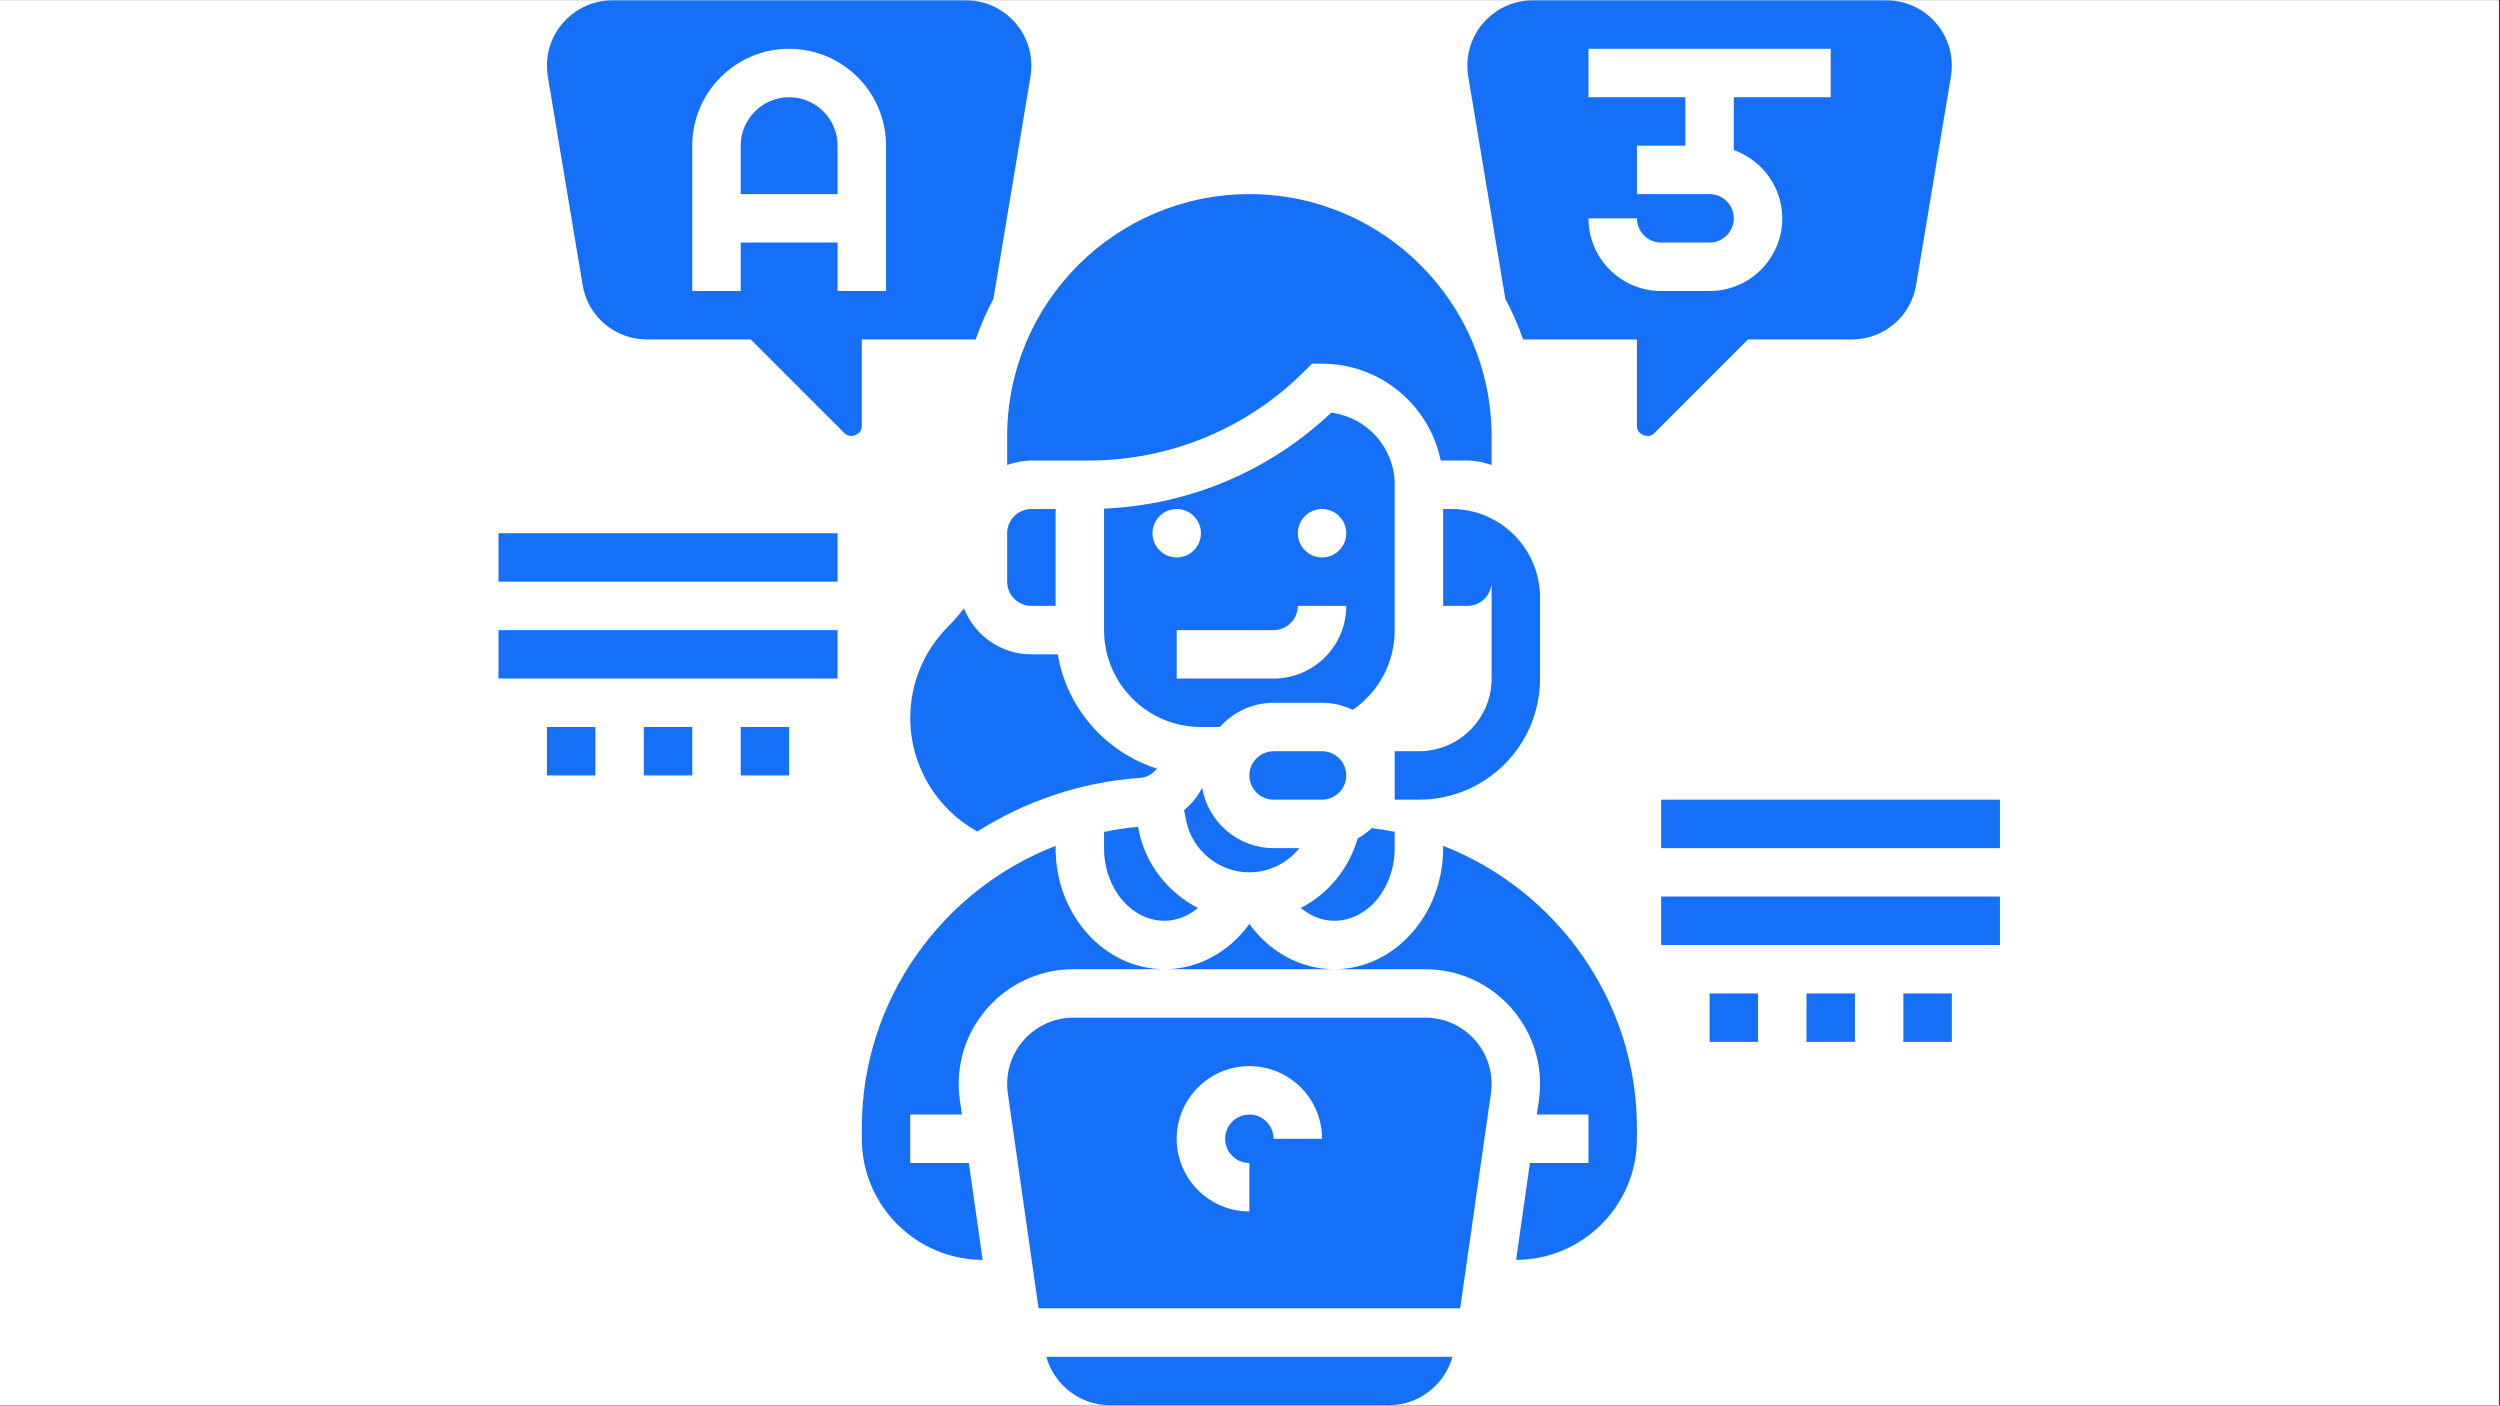
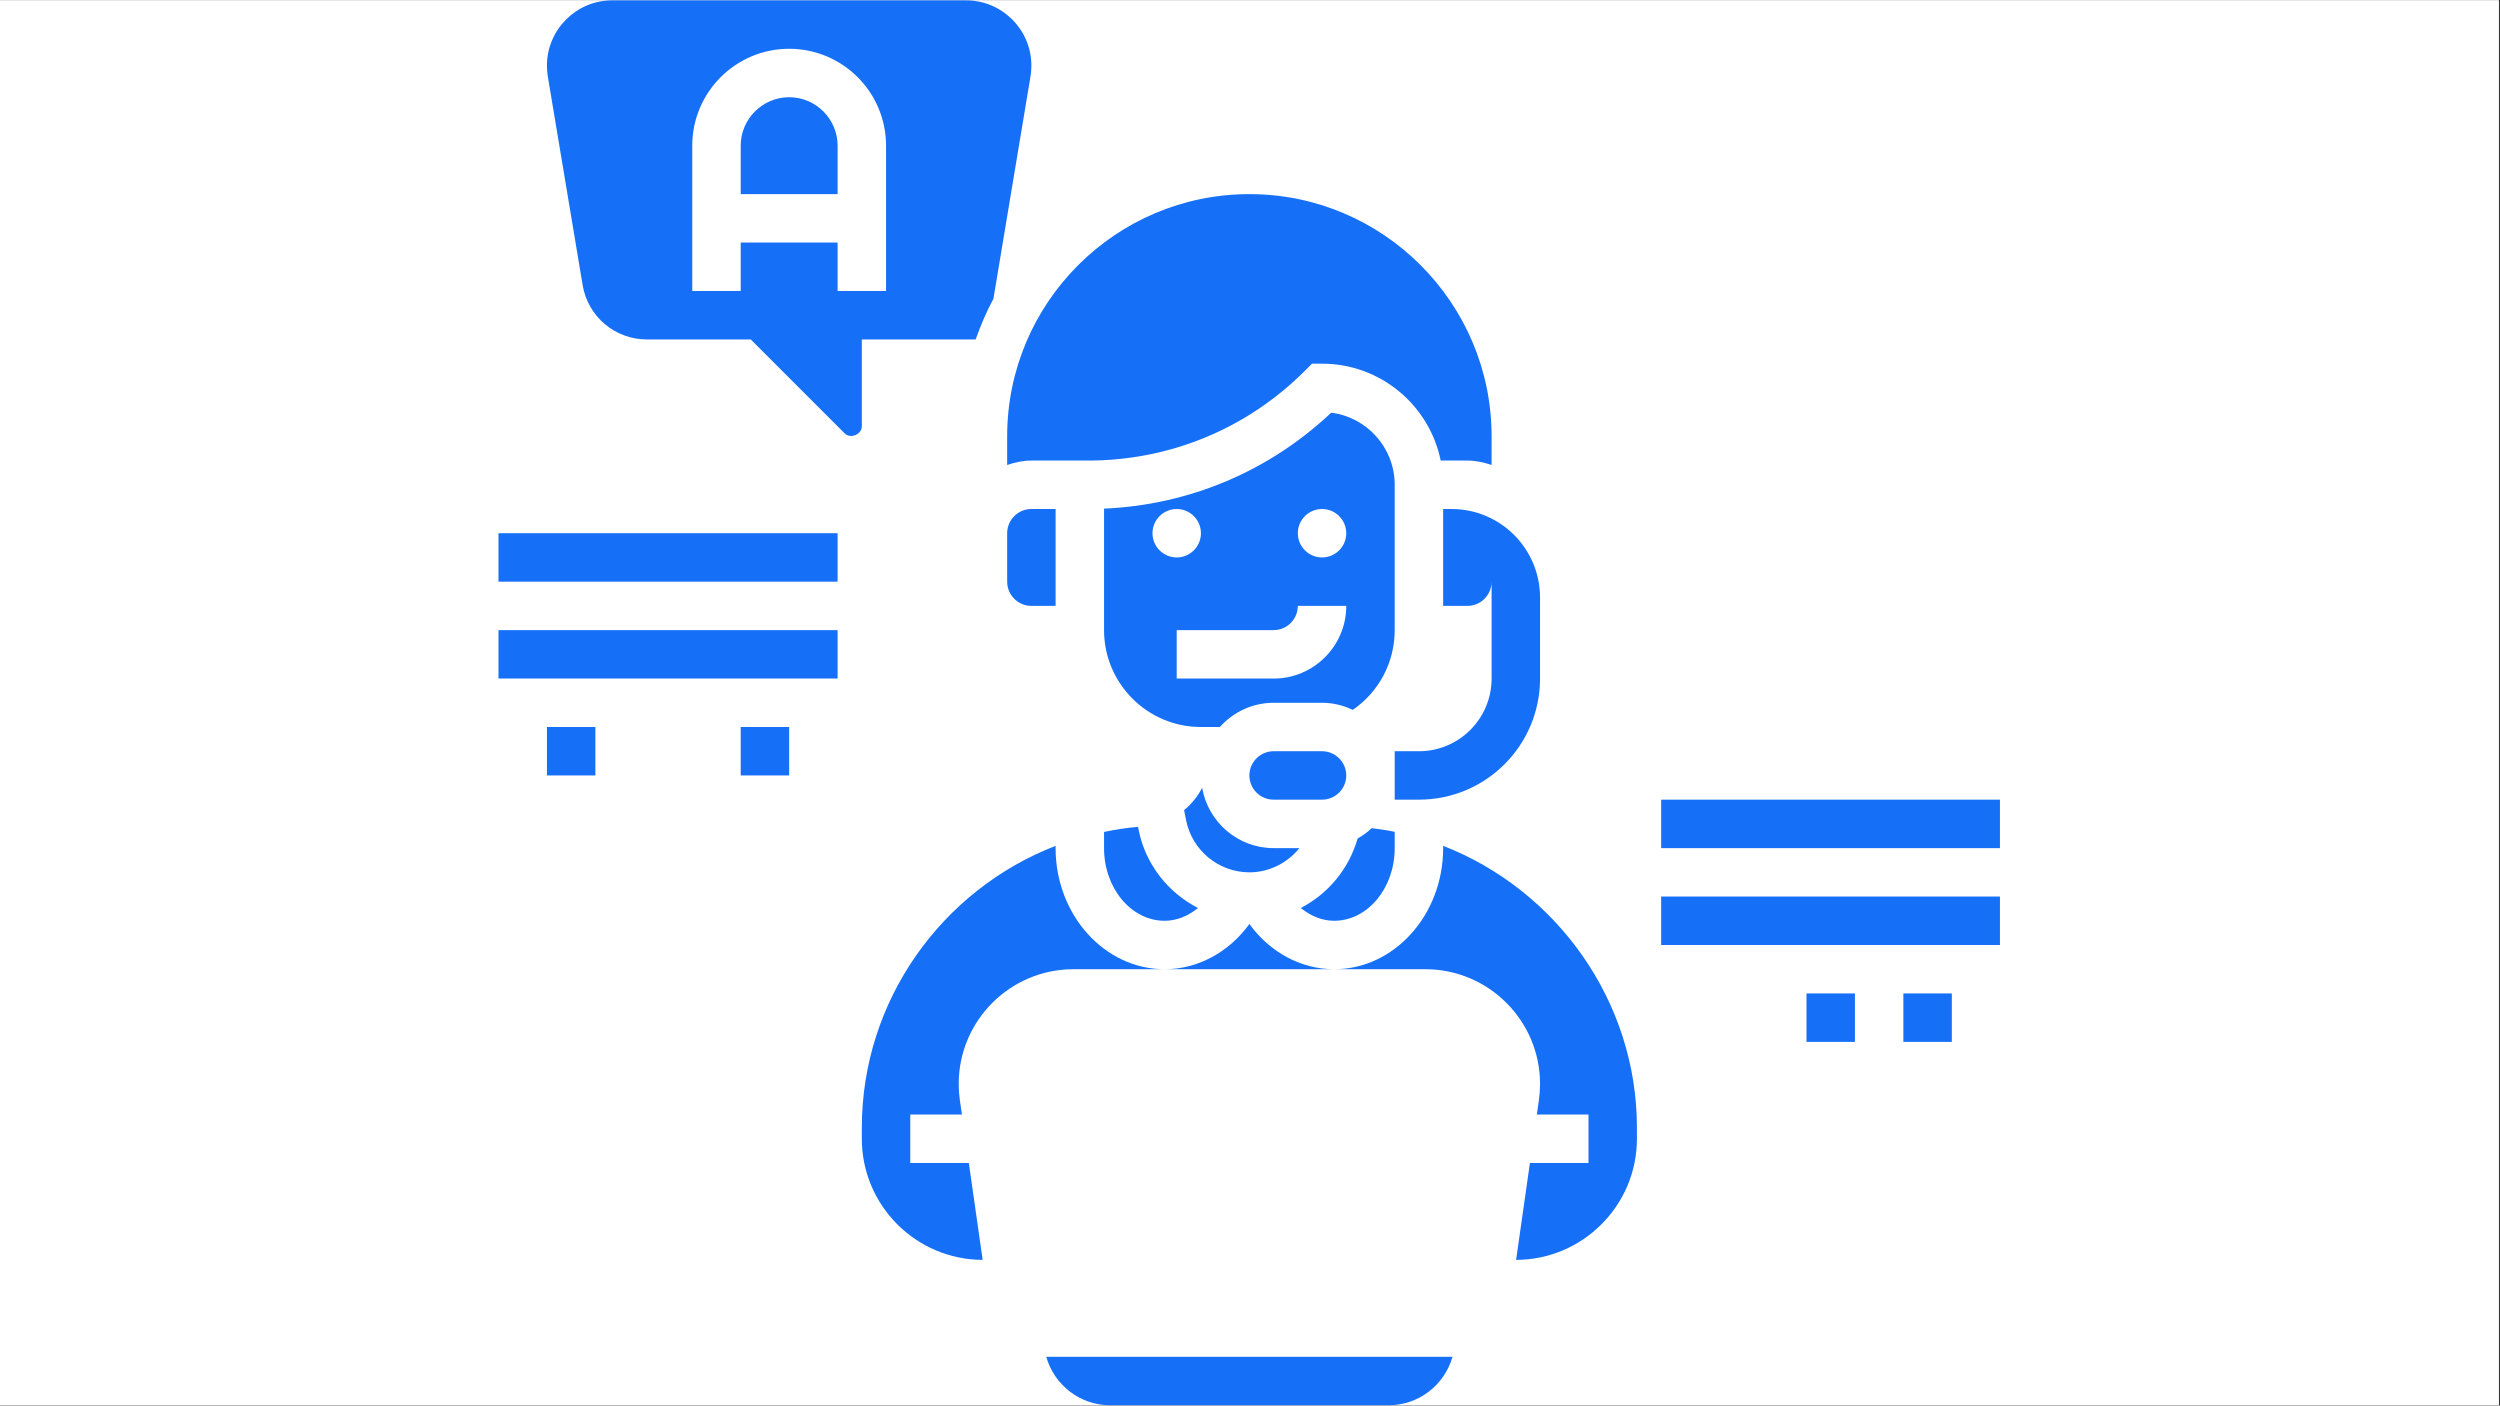
<svg xmlns="http://www.w3.org/2000/svg" width="1366" zoomAndPan="magnify" viewBox="0 0 1024.5 576" height="768" preserveAspectRatio="xMidYMid meet" version="1.0">
  <rect x="0" y="0" width="1024.5" height="576" fill="#333333" stroke="none" />
  <defs>
    <clipPath id="f4a8ec6e0c">
      <path d="M 0 0.141 L 1024 0.141 L 1024 575.859 L 0 575.859 Z M 0 0.141 " clip-rule="nonzero" />
    </clipPath>
    <clipPath id="6495e43ea2">
      <path d="M 428 556 L 596 556 L 596 575.859 L 428 575.859 Z M 428 556 " clip-rule="nonzero" />
    </clipPath>
    <clipPath id="15c5563b5e">
      <path d="M 224 0.141 L 423 0.141 L 423 179 L 224 179 Z M 224 0.141 " clip-rule="nonzero" />
    </clipPath>
    <clipPath id="d2034b93f0">
      <path d="M 601 0.141 L 800 0.141 L 800 179 L 601 179 Z M 601 0.141 " clip-rule="nonzero" />
    </clipPath>
    <clipPath id="ea744cd0dd">
      <path d="M 680 327 L 819.578 327 L 819.578 348 L 680 348 Z M 680 327 " clip-rule="nonzero" />
    </clipPath>
    <clipPath id="90f9034c7f">
      <path d="M 680 367 L 819.578 367 L 819.578 388 L 680 388 Z M 680 367 " clip-rule="nonzero" />
    </clipPath>
    <clipPath id="59d15c1368">
      <path d="M 204.129 218 L 344 218 L 344 239 L 204.129 239 Z M 204.129 218 " clip-rule="nonzero" />
    </clipPath>
    <clipPath id="b5c987788a">
      <path d="M 204.129 258 L 344 258 L 344 279 L 204.129 279 Z M 204.129 258 " clip-rule="nonzero" />
    </clipPath>
  </defs>
  <g clip-path="url(#f4a8ec6e0c)">
    <path fill="#ffffff" d="M 0 0.141 L 1024 0.141 L 1024 575.859 L 0 575.859 Z M 0 0.141 " fill-opacity="1" fill-rule="nonzero" />
    <path fill="#ffffff" d="M 0 0.141 L 1024 0.141 L 1024 575.859 L 0 575.859 Z M 0 0.141 " fill-opacity="1" fill-rule="nonzero" />
  </g>
  <path fill="#1670f7" d="M 591.402 208.59 L 591.402 248.297 L 601.328 248.297 C 606.797 248.297 611.258 243.836 611.258 238.367 L 611.258 278.074 C 611.258 294.516 597.918 307.852 581.477 307.852 L 571.551 307.852 L 571.551 327.703 L 581.477 327.703 C 608.891 327.703 631.109 305.488 631.109 278.074 L 631.109 244.883 C 631.109 224.836 614.863 208.59 594.816 208.59 L 591.402 208.59 " fill-opacity="1" fill-rule="nonzero" />
  <path fill="#1670f7" d="M 323.398 39.844 C 312.461 39.844 303.543 48.762 303.543 59.699 L 303.543 79.551 L 343.25 79.551 L 343.25 59.699 C 343.25 48.762 334.332 39.844 323.398 39.844 " fill-opacity="1" fill-rule="nonzero" />
  <path fill="#1670f7" d="M 412.734 190.559 C 415.875 189.477 419.168 188.738 422.66 188.738 L 445.922 188.738 C 479.461 188.738 511.023 175.672 534.754 151.941 L 537.664 149.035 L 541.773 149.035 C 565.734 149.035 585.781 166.094 590.395 188.738 L 601.328 188.738 C 604.82 188.738 608.117 189.477 611.258 190.559 L 611.258 178.812 C 611.258 124.062 566.742 79.551 511.996 79.551 C 457.246 79.551 412.734 124.062 412.734 178.812 L 412.734 190.559 " fill-opacity="1" fill-rule="nonzero" />
  <g clip-path="url(#6495e43ea2)">
    <path fill="#1670f7" d="M 454.801 575.859 L 569.188 575.859 C 581.398 575.859 591.984 567.523 595.242 556.008 L 428.746 556.008 C 432.004 567.523 442.59 575.859 454.801 575.859 " fill-opacity="1" fill-rule="nonzero" />
  </g>
-   <path fill="#1670f7" d="M 521.922 466.672 C 521.922 461.203 517.461 456.746 511.996 456.746 C 506.527 456.746 502.066 461.203 502.066 466.672 C 502.066 472.137 506.527 476.598 511.996 476.598 L 511.996 496.449 C 495.555 496.449 482.215 483.113 482.215 466.672 C 482.215 450.23 495.555 436.895 511.996 436.895 C 528.434 436.895 541.773 450.23 541.773 466.672 Z M 584.113 417.039 L 439.875 417.039 C 424.906 417.039 412.734 429.215 412.734 444.184 C 412.734 445.461 412.809 446.742 413.004 448.02 L 425.605 536.156 L 598.383 536.156 L 610.984 448.02 C 611.18 446.742 611.258 445.461 611.258 444.184 C 611.258 429.215 599.082 417.039 584.113 417.039 " fill-opacity="1" fill-rule="nonzero" />
  <path fill="#1670f7" d="M 551.699 317.777 C 551.699 312.312 547.238 307.852 541.773 307.852 L 521.922 307.852 C 516.453 307.852 511.996 312.312 511.996 317.777 C 511.996 323.246 516.453 327.703 521.922 327.703 L 541.773 327.703 C 547.238 327.703 551.699 323.246 551.699 317.777 " fill-opacity="1" fill-rule="nonzero" />
-   <path fill="#1670f7" d="M 395.051 249.344 C 393.035 251.863 390.941 254.344 388.613 256.672 C 378.574 266.715 373.027 280.09 373.027 294.32 C 373.027 313.746 383.73 331.426 400.48 340.773 C 420.023 328.402 442.703 320.492 467.133 318.785 C 470 318.594 472.445 317.121 474.152 314.988 C 453.137 308.316 437.199 290.289 433.477 268.148 L 422.66 268.148 C 410.098 268.148 399.395 260.355 395.051 249.344 " fill-opacity="1" fill-rule="nonzero" />
  <path fill="#1670f7" d="M 432.586 248.297 L 432.586 208.59 L 422.66 208.59 C 417.191 208.59 412.734 213.051 412.734 218.516 L 412.734 238.367 C 412.734 243.836 417.191 248.297 422.66 248.297 L 432.586 248.297 " fill-opacity="1" fill-rule="nonzero" />
  <path fill="#1670f7" d="M 571.551 347.559 L 571.551 340.887 C 568.449 340.23 565.309 339.762 562.129 339.375 C 560.422 341.043 558.445 342.398 556.352 343.602 C 552.785 356.125 544.215 366.324 533.047 372.102 C 537.082 375.359 541.773 377.336 546.734 377.336 C 560.422 377.336 571.551 363.996 571.551 347.559 " fill-opacity="1" fill-rule="nonzero" />
  <g clip-path="url(#15c5563b5e)">
    <path fill="#1670f7" d="M 343.25 119.254 L 343.25 99.402 L 303.543 99.402 L 303.543 119.254 L 283.691 119.254 L 283.691 59.699 C 283.691 37.789 301.488 19.992 323.398 19.992 C 345.305 19.992 363.102 37.789 363.102 59.699 L 363.102 119.254 Z M 353.176 139.105 L 399.82 139.105 C 401.875 133.328 404.242 127.746 407.109 122.434 L 422.309 31.277 C 422.543 29.805 422.66 28.367 422.66 26.895 C 422.66 12.16 410.676 0.141 395.906 0.141 L 250.891 0.141 C 236.117 0.141 224.137 12.16 224.137 26.895 C 224.137 28.367 224.25 29.805 224.484 31.277 L 238.754 116.773 C 240.887 129.684 251.977 139.105 265.121 139.105 L 307.656 139.105 L 346.156 177.609 C 348.523 179.977 353.176 178.035 353.176 174.703 L 353.176 139.105 " fill-opacity="1" fill-rule="nonzero" />
  </g>
  <g clip-path="url(#d2034b93f0)">
-     <path fill="#1670f7" d="M 680.738 119.254 C 664.301 119.254 650.961 105.918 650.961 89.477 L 670.812 89.477 C 670.812 94.945 675.273 99.402 680.738 99.402 L 700.594 99.402 C 706.059 99.402 710.52 94.945 710.52 89.477 C 710.52 84.008 706.059 79.551 700.594 79.551 L 670.812 79.551 L 670.812 59.699 L 690.664 59.699 L 690.664 39.844 L 650.961 39.844 L 650.961 19.992 L 750.223 19.992 L 750.223 39.844 L 710.52 39.844 L 710.52 61.52 C 722.035 65.629 730.371 76.562 730.371 89.477 C 730.371 105.918 717.031 119.254 700.594 119.254 Z M 758.871 139.105 C 772.016 139.105 783.102 129.684 785.234 116.773 L 799.504 31.277 C 799.738 29.805 799.855 28.367 799.855 26.895 C 799.855 12.16 787.871 0.141 773.102 0.141 L 628.086 0.141 C 613.312 0.141 601.328 12.16 601.328 26.895 C 601.328 28.367 601.445 29.805 601.68 31.277 L 616.879 122.434 C 619.746 127.746 622.113 133.328 624.168 139.105 L 670.812 139.105 L 670.812 174.703 C 670.812 178.035 675.465 180.016 677.832 177.609 L 716.336 139.105 L 758.871 139.105 " fill-opacity="1" fill-rule="nonzero" />
-   </g>
+     </g>
  <path fill="#1670f7" d="M 511.996 357.484 C 520.176 357.484 527.621 353.605 532.508 347.559 L 521.922 347.559 C 507.227 347.559 495.09 336.855 492.645 322.859 C 490.785 326.387 488.305 329.488 485.238 331.969 L 486.094 336.273 C 488.574 348.566 499.469 357.484 511.996 357.484 " fill-opacity="1" fill-rule="nonzero" />
  <path fill="#1670f7" d="M 591.402 346.625 L 591.402 347.559 C 591.402 374.934 571.359 397.188 546.734 397.188 L 584.113 397.188 C 610.016 397.188 631.109 418.281 631.109 444.184 C 631.109 446.391 630.953 448.641 630.645 450.812 L 629.789 456.746 L 650.961 456.746 L 650.961 476.598 L 626.961 476.598 L 621.297 516.301 C 648.598 516.227 670.812 494.008 670.812 466.672 L 670.812 462.137 C 670.812 410.254 637.895 364.734 591.402 346.625 " fill-opacity="1" fill-rule="nonzero" />
  <path fill="#1670f7" d="M 541.773 228.441 C 536.305 228.441 531.848 223.984 531.848 218.516 C 531.848 213.051 536.305 208.59 541.773 208.59 C 547.238 208.59 551.699 213.051 551.699 218.516 C 551.699 223.984 547.238 228.441 541.773 228.441 Z M 521.922 278.074 L 482.215 278.074 L 482.215 258.223 L 521.922 258.223 C 527.387 258.223 531.848 253.762 531.848 248.297 L 551.699 248.297 C 551.699 264.734 538.359 278.074 521.922 278.074 Z M 472.289 218.516 C 472.289 213.051 476.75 208.59 482.215 208.59 C 487.684 208.59 492.141 213.051 492.141 218.516 C 492.141 223.984 487.684 228.441 482.215 228.441 C 476.75 228.441 472.289 223.984 472.289 218.516 Z M 545.535 169.117 C 520.059 193.121 487.371 206.922 452.438 208.434 L 452.438 258.223 C 452.438 280.129 470.234 297.926 492.141 297.926 L 499.898 297.926 C 505.324 291.879 513.156 288 521.922 288 L 541.773 288 C 546.309 288 550.535 289.086 554.375 290.906 C 565.078 283.539 571.551 271.445 571.551 258.223 L 571.551 198.664 C 571.551 183.504 560.191 170.98 545.535 169.117 " fill-opacity="1" fill-rule="nonzero" />
  <path fill="#1670f7" d="M 477.254 377.336 C 482.215 377.336 486.906 375.359 490.941 372.102 C 478.727 365.82 469.461 354.305 466.629 340.152 L 466.395 338.832 C 461.625 339.258 457.012 339.957 452.438 340.926 L 452.438 347.559 C 452.438 363.996 463.566 377.336 477.254 377.336 " fill-opacity="1" fill-rule="nonzero" />
  <path fill="#1670f7" d="M 511.996 378.652 C 503.617 390.207 490.902 397.188 477.254 397.188 L 546.734 397.188 C 533.086 397.188 520.371 390.207 511.996 378.652 " fill-opacity="1" fill-rule="nonzero" />
  <path fill="#1670f7" d="M 432.586 347.559 L 432.586 346.625 C 386.016 364.656 353.176 409.945 353.176 462.137 L 353.176 466.672 C 353.176 494.008 375.395 516.227 402.691 516.301 L 397.027 476.598 L 373.027 476.598 L 373.027 456.746 L 394.199 456.746 L 393.344 450.852 C 393.035 448.641 392.879 446.391 392.879 444.184 C 392.879 418.281 413.973 397.188 439.875 397.188 L 477.254 397.188 C 452.633 397.188 432.586 374.934 432.586 347.559 " fill-opacity="1" fill-rule="nonzero" />
  <g clip-path="url(#ea744cd0dd)">
    <path fill="#1670f7" d="M 680.738 327.703 L 680.738 347.559 L 819.707 347.559 L 819.707 327.703 L 680.738 327.703 " fill-opacity="1" fill-rule="nonzero" />
  </g>
  <g clip-path="url(#90f9034c7f)">
    <path fill="#1670f7" d="M 680.738 387.262 L 819.707 387.262 L 819.707 367.41 L 680.738 367.41 L 680.738 387.262 " fill-opacity="1" fill-rule="nonzero" />
  </g>
  <path fill="#1670f7" d="M 780 426.965 L 799.855 426.965 L 799.855 407.113 L 780 407.113 L 780 426.965 " fill-opacity="1" fill-rule="nonzero" />
-   <path fill="#1670f7" d="M 700.594 426.965 L 720.445 426.965 L 720.445 407.113 L 700.594 407.113 L 700.594 426.965 " fill-opacity="1" fill-rule="nonzero" />
  <path fill="#1670f7" d="M 740.297 426.965 L 760.148 426.965 L 760.148 407.113 L 740.297 407.113 L 740.297 426.965 " fill-opacity="1" fill-rule="nonzero" />
  <g clip-path="url(#59d15c1368)">
    <path fill="#1670f7" d="M 204.281 238.367 L 343.25 238.367 L 343.25 218.516 L 204.281 218.516 L 204.281 238.367 " fill-opacity="1" fill-rule="nonzero" />
  </g>
  <g clip-path="url(#b5c987788a)">
    <path fill="#1670f7" d="M 204.281 278.074 L 343.25 278.074 L 343.25 258.223 L 204.281 258.223 L 204.281 278.074 " fill-opacity="1" fill-rule="nonzero" />
  </g>
  <path fill="#1670f7" d="M 303.543 317.777 L 323.398 317.777 L 323.398 297.926 L 303.543 297.926 L 303.543 317.777 " fill-opacity="1" fill-rule="nonzero" />
-   <path fill="#1670f7" d="M 263.84 317.777 L 283.691 317.777 L 283.691 297.926 L 263.84 297.926 L 263.84 317.777 " fill-opacity="1" fill-rule="nonzero" />
  <path fill="#1670f7" d="M 224.137 317.777 L 243.988 317.777 L 243.988 297.926 L 224.137 297.926 L 224.137 317.777 " fill-opacity="1" fill-rule="nonzero" />
</svg>